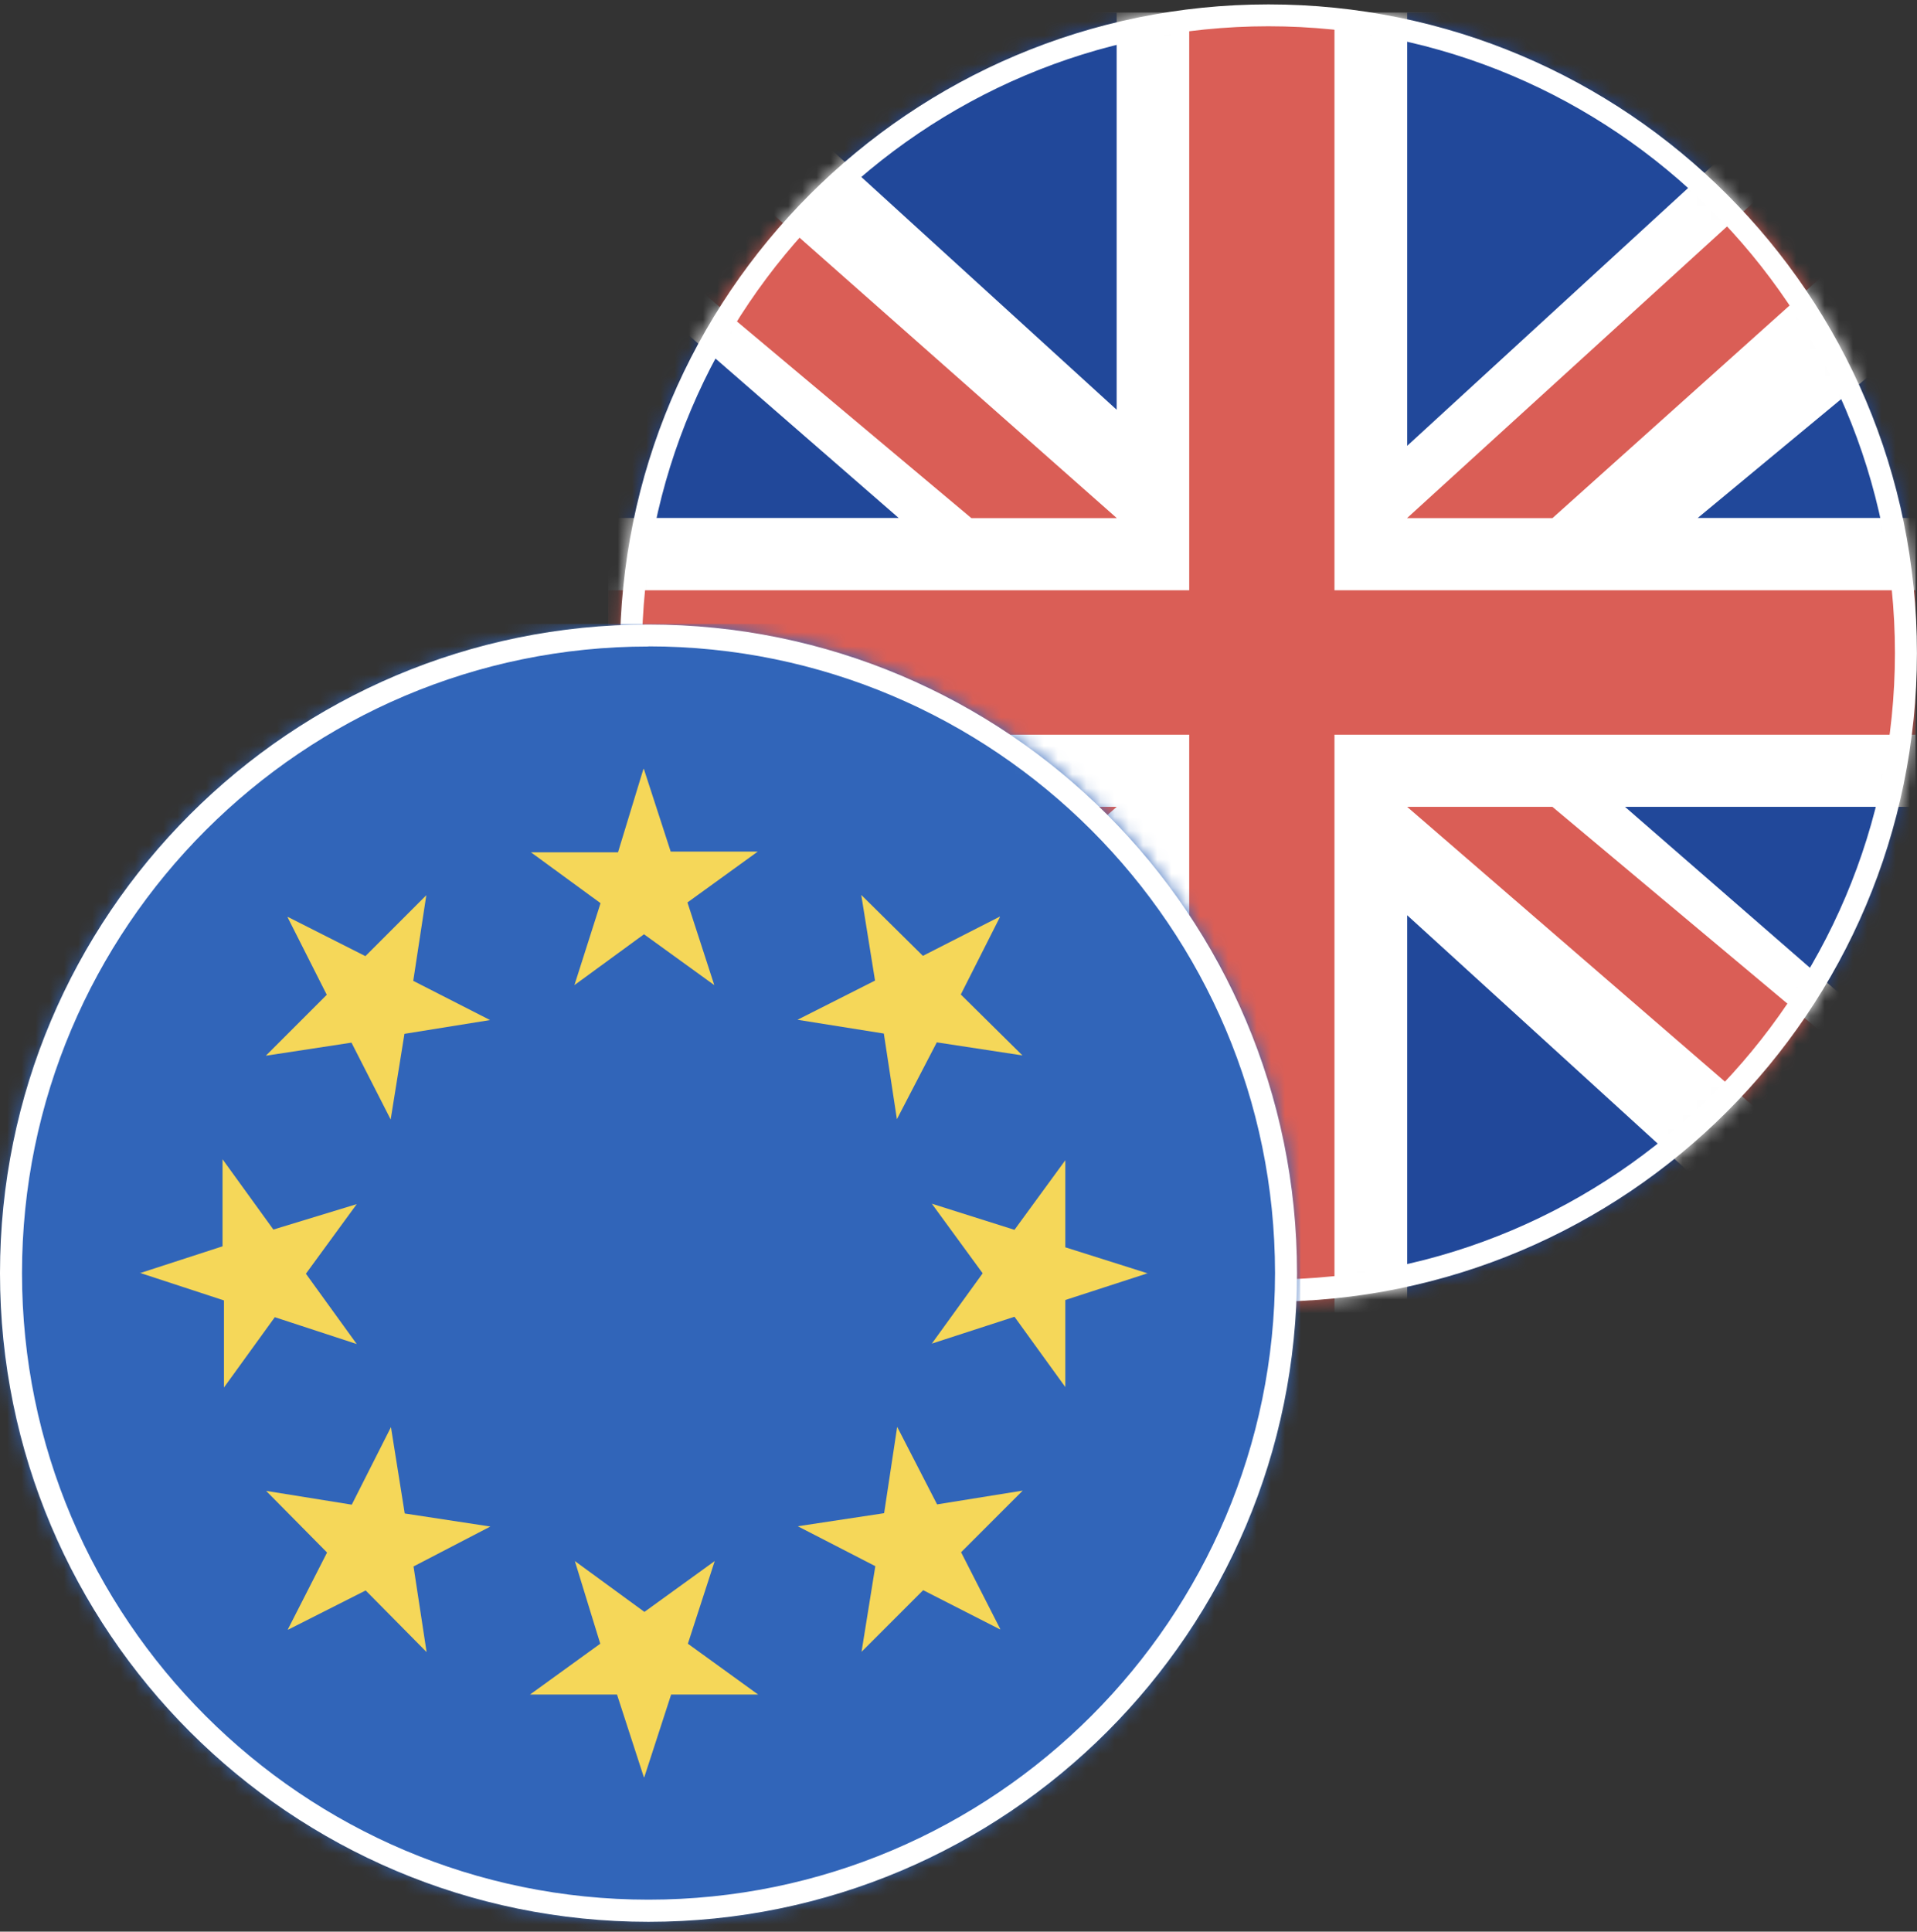
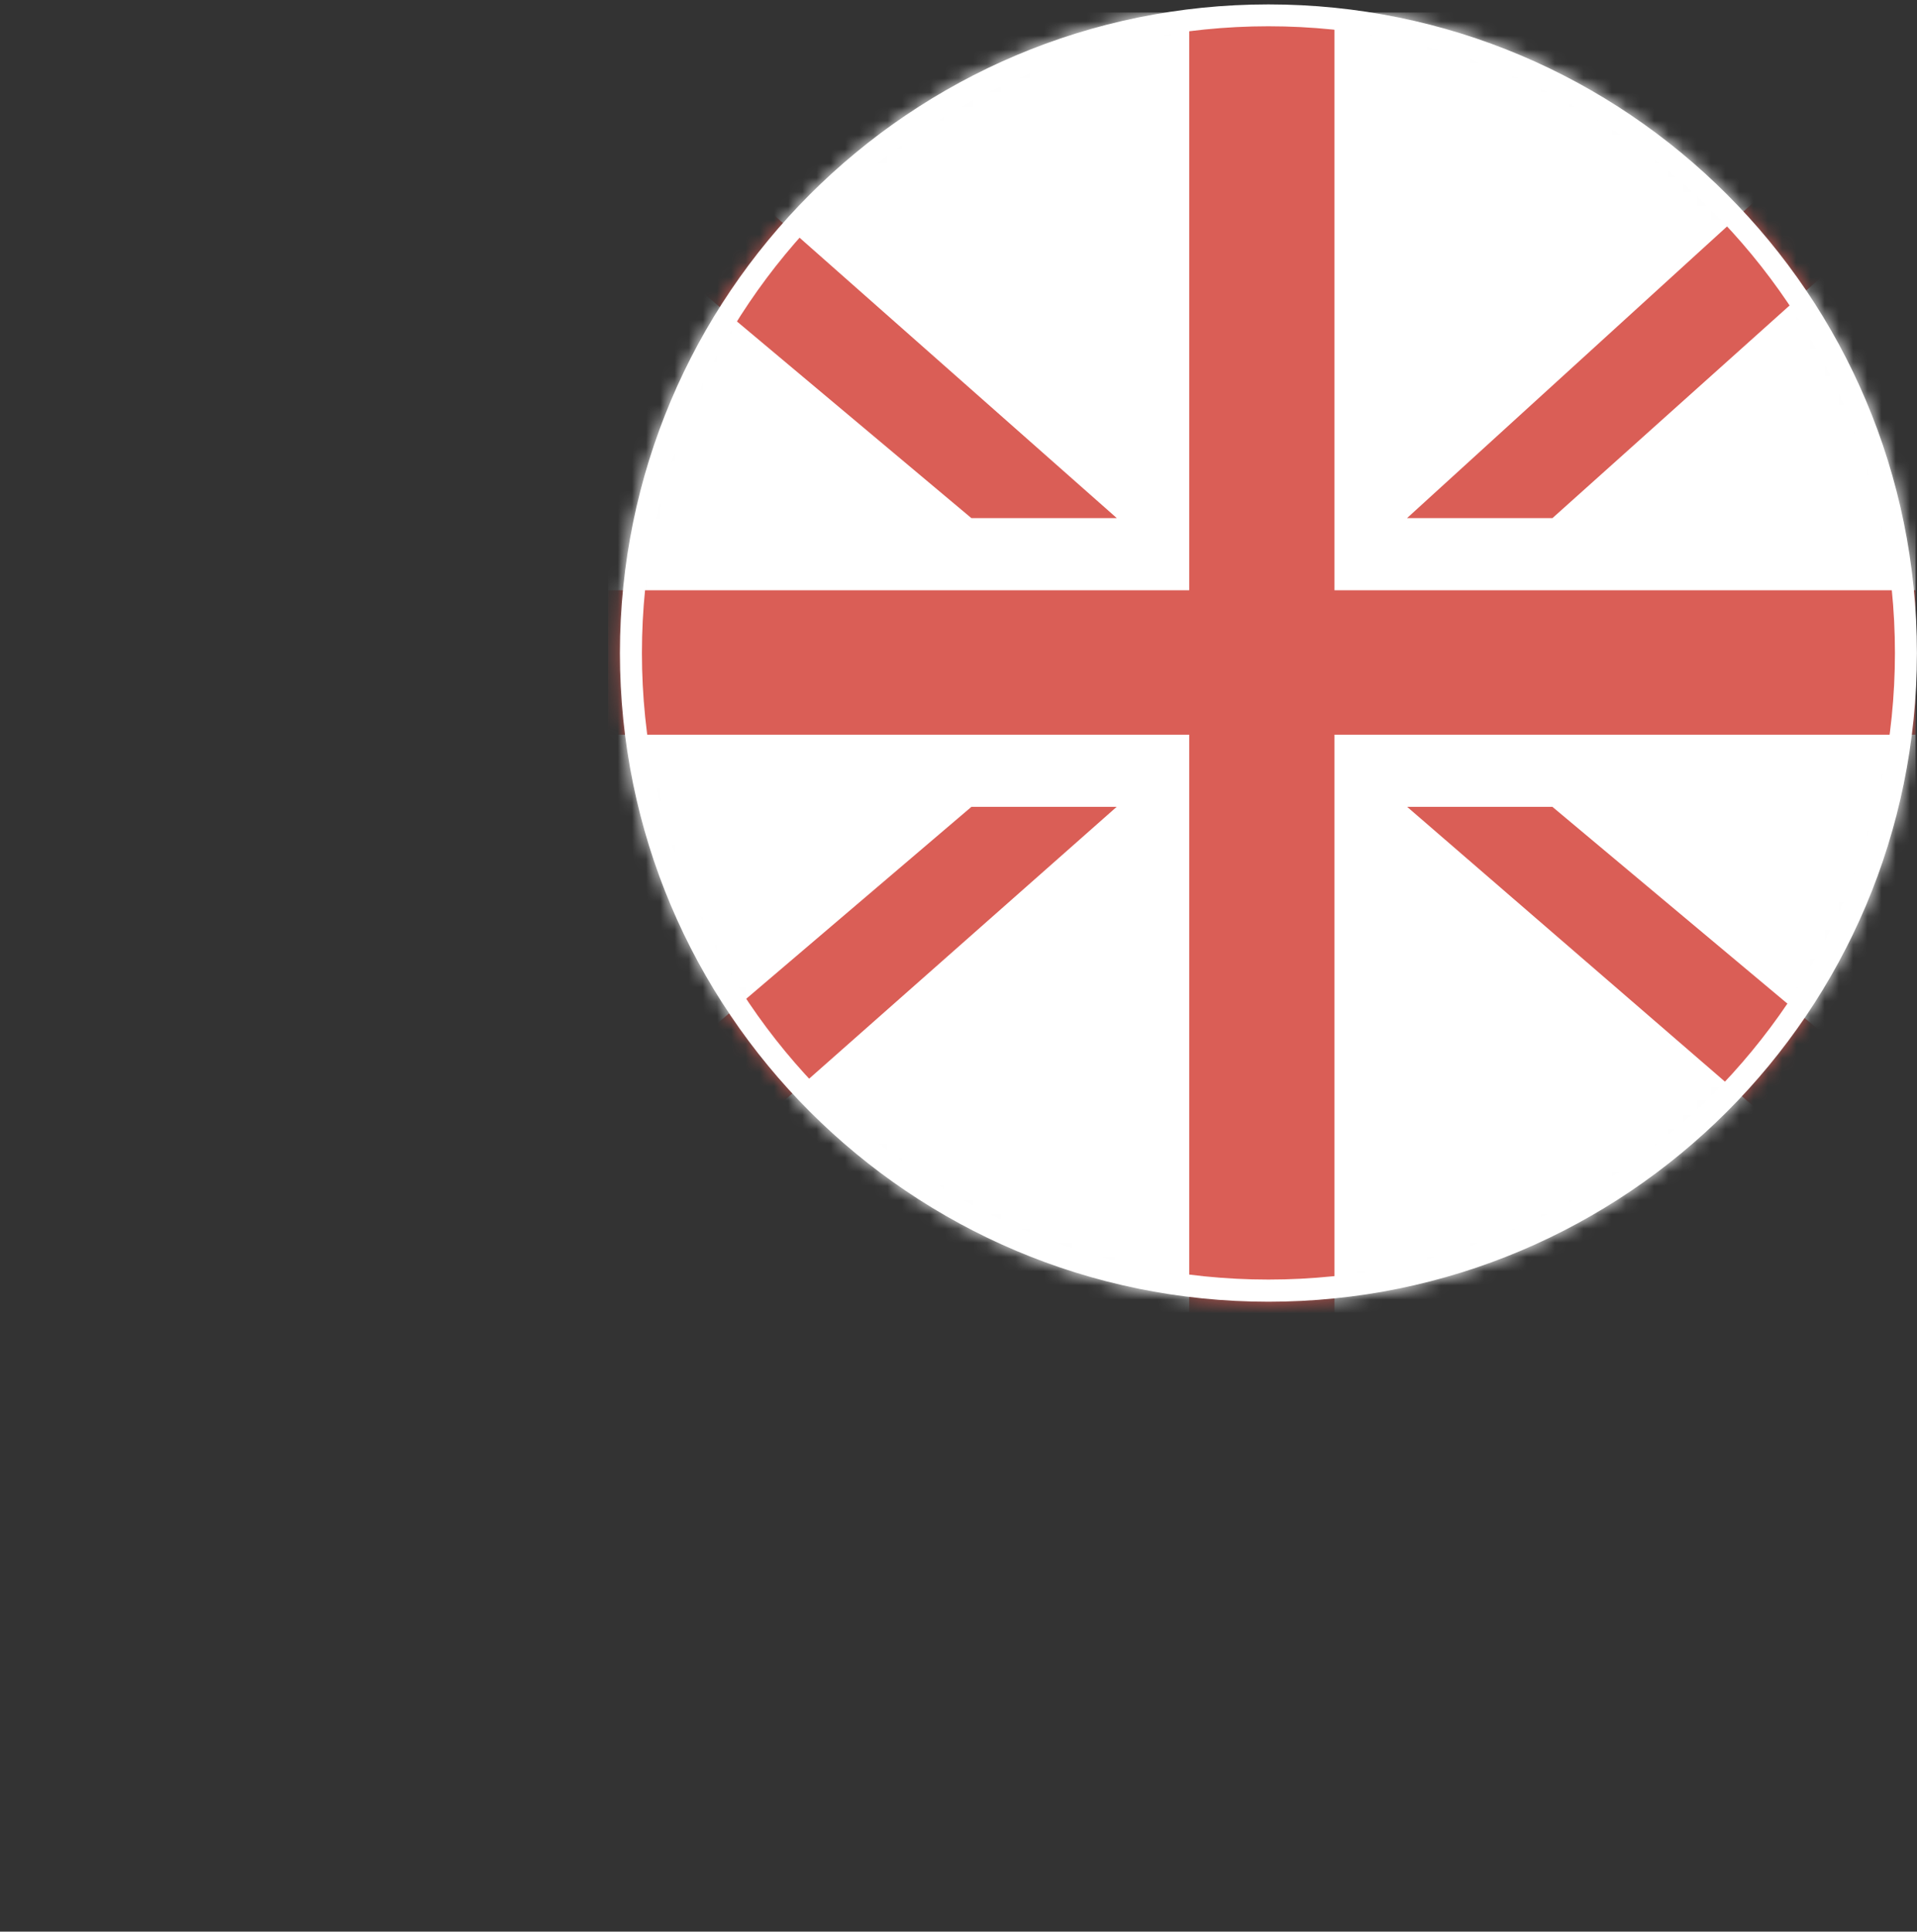
<svg xmlns="http://www.w3.org/2000/svg" width="135" height="136" viewBox="0 0 135 136" fill="none">
  <rect x="0" y="0" width="135" height="136" fill="#333333" stroke="none" />
  <mask id="mask0_2842_78283" style="mask-type:luminance" maskUnits="userSpaceOnUse" x="43" y="0" width="92" height="92">
    <path d="M89.326 91.65C114.549 91.65 134.996 71.202 134.996 45.98C134.996 20.757 114.549 0.31 89.326 0.31C64.103 0.31 43.656 20.757 43.656 45.98C43.656 71.202 64.103 91.65 89.326 91.65Z" fill="white" />
  </mask>
  <g mask="url(#mask0_2842_78283)">
    <path d="M42.828 0.879H134.898V92.409H42.828V0.879Z" fill="white" />
-     <path d="M78.638 0.879H47.948L78.638 28.849V0.879ZM99.098 0.879V31.389L132.348 0.879H99.098ZM134.898 23.759L119.558 36.469H134.898V23.759ZM134.898 56.809H114.438L134.898 74.609V56.809ZM129.788 92.409L99.098 64.439V92.409H129.788ZM78.638 92.409V61.899L45.388 92.409H78.638ZM42.828 69.519L58.168 56.809H42.828V69.519ZM42.828 36.469H63.288L42.828 18.669V36.469Z" fill="#21489A" />
    <path d="M78.637 36.469L9.587 -24.551V-12.851L68.407 36.479H78.637V36.469ZM83.747 41.559V0.879H93.977V41.559H134.897V51.729H93.977V92.409H83.747V51.729H42.827V41.559H83.747ZM-3.203 117.829L68.407 56.809H78.637L9.587 117.829H-3.203ZM99.097 36.469L160.477 -19.461H171.727L109.327 36.479H99.097V36.469ZM109.327 56.809H99.097L157.917 107.659V97.489L109.327 56.809Z" fill="#DA5E56" />
  </g>
  <path d="M89.326 1.85C113.656 1.85 133.446 21.64 133.446 45.97C133.446 70.3 113.656 90.09 89.326 90.09C64.996 90.09 45.206 70.3 45.206 45.97C45.206 21.64 64.996 1.85 89.326 1.85ZM89.326 0.31C64.106 0.31 43.656 20.76 43.656 45.98C43.656 71.2 64.106 91.65 89.326 91.65C114.546 91.65 134.996 71.2 134.996 45.98C134.996 20.76 114.546 0.31 89.326 0.31Z" fill="white" />
  <mask id="mask1_2842_78283" style="mask-type:luminance" maskUnits="userSpaceOnUse" x="0" y="43" width="92" height="93">
    <path d="M45.67 135.309C70.893 135.309 91.34 114.862 91.34 89.639C91.34 64.416 70.893 43.969 45.67 43.969C20.447 43.969 0 64.416 0 89.639C0 114.862 20.447 135.309 45.67 135.309Z" fill="white" />
  </mask>
  <g mask="url(#mask1_2842_78283)">
-     <path d="M-0.367 43.929H91.563V135.859H-0.367V43.929Z" fill="#3165B9" />
-     <path d="M45.342 54.139L47.232 59.959H53.362L48.412 63.539L50.302 69.359L45.352 65.779L40.452 69.359L42.292 63.589L37.392 60.009H43.522L45.312 54.139H45.362H45.342ZM20.272 64.559L25.732 67.319L30.022 63.029L29.102 69.059L34.512 71.819L28.482 72.789L27.512 78.819L24.752 73.409L18.722 74.329L23.012 70.039L20.252 64.579L20.272 64.559ZM9.852 89.639L15.672 87.749V81.619L19.252 86.569L25.122 84.779L21.542 89.679L25.122 94.629L19.352 92.739L15.772 97.689V91.559L9.852 89.619V89.639ZM20.272 114.719L23.032 109.309L18.742 104.969L24.772 105.939L27.532 100.479L28.502 106.559L34.532 107.479L29.122 110.289L30.042 116.319L25.752 111.979L20.292 114.739L20.272 114.719ZM45.342 125.129L43.452 119.309H37.322L42.272 115.729L40.482 109.909L45.382 113.489L50.332 109.909L48.442 115.729L53.392 119.309H47.262L45.372 125.129H45.322H45.342ZM70.422 114.719L65.012 111.959L60.672 116.299L61.642 110.269L56.182 107.459L62.262 106.539L63.182 100.459L65.992 105.919L72.022 104.949L67.682 109.289L70.442 114.699L70.422 114.719ZM80.842 89.639L75.022 91.529V97.659L71.442 92.709L65.622 94.599L69.202 89.649L65.622 84.749L71.442 86.589L75.022 81.689V87.819L80.842 89.659V89.639ZM70.422 64.559L67.662 70.019L72.002 74.309L65.972 73.389L63.162 78.799L62.242 72.769L56.162 71.799L61.622 69.039L60.652 63.009L64.992 67.299L70.402 64.539L70.422 64.559Z" fill="#F5D759" />
-   </g>
-   <path d="M45.67 45.509C70 45.509 89.79 65.299 89.79 89.629C89.79 113.959 70 133.749 45.67 133.749C21.34 133.749 1.55 113.969 1.55 89.639C1.55 65.309 21.34 45.519 45.67 45.519M45.67 43.969C20.45 43.969 0 64.419 0 89.639C0 114.859 20.45 135.309 45.67 135.309C70.89 135.309 91.34 114.859 91.34 89.639C91.34 64.419 70.89 43.969 45.67 43.969Z" fill="white" />
+     </g>
</svg>